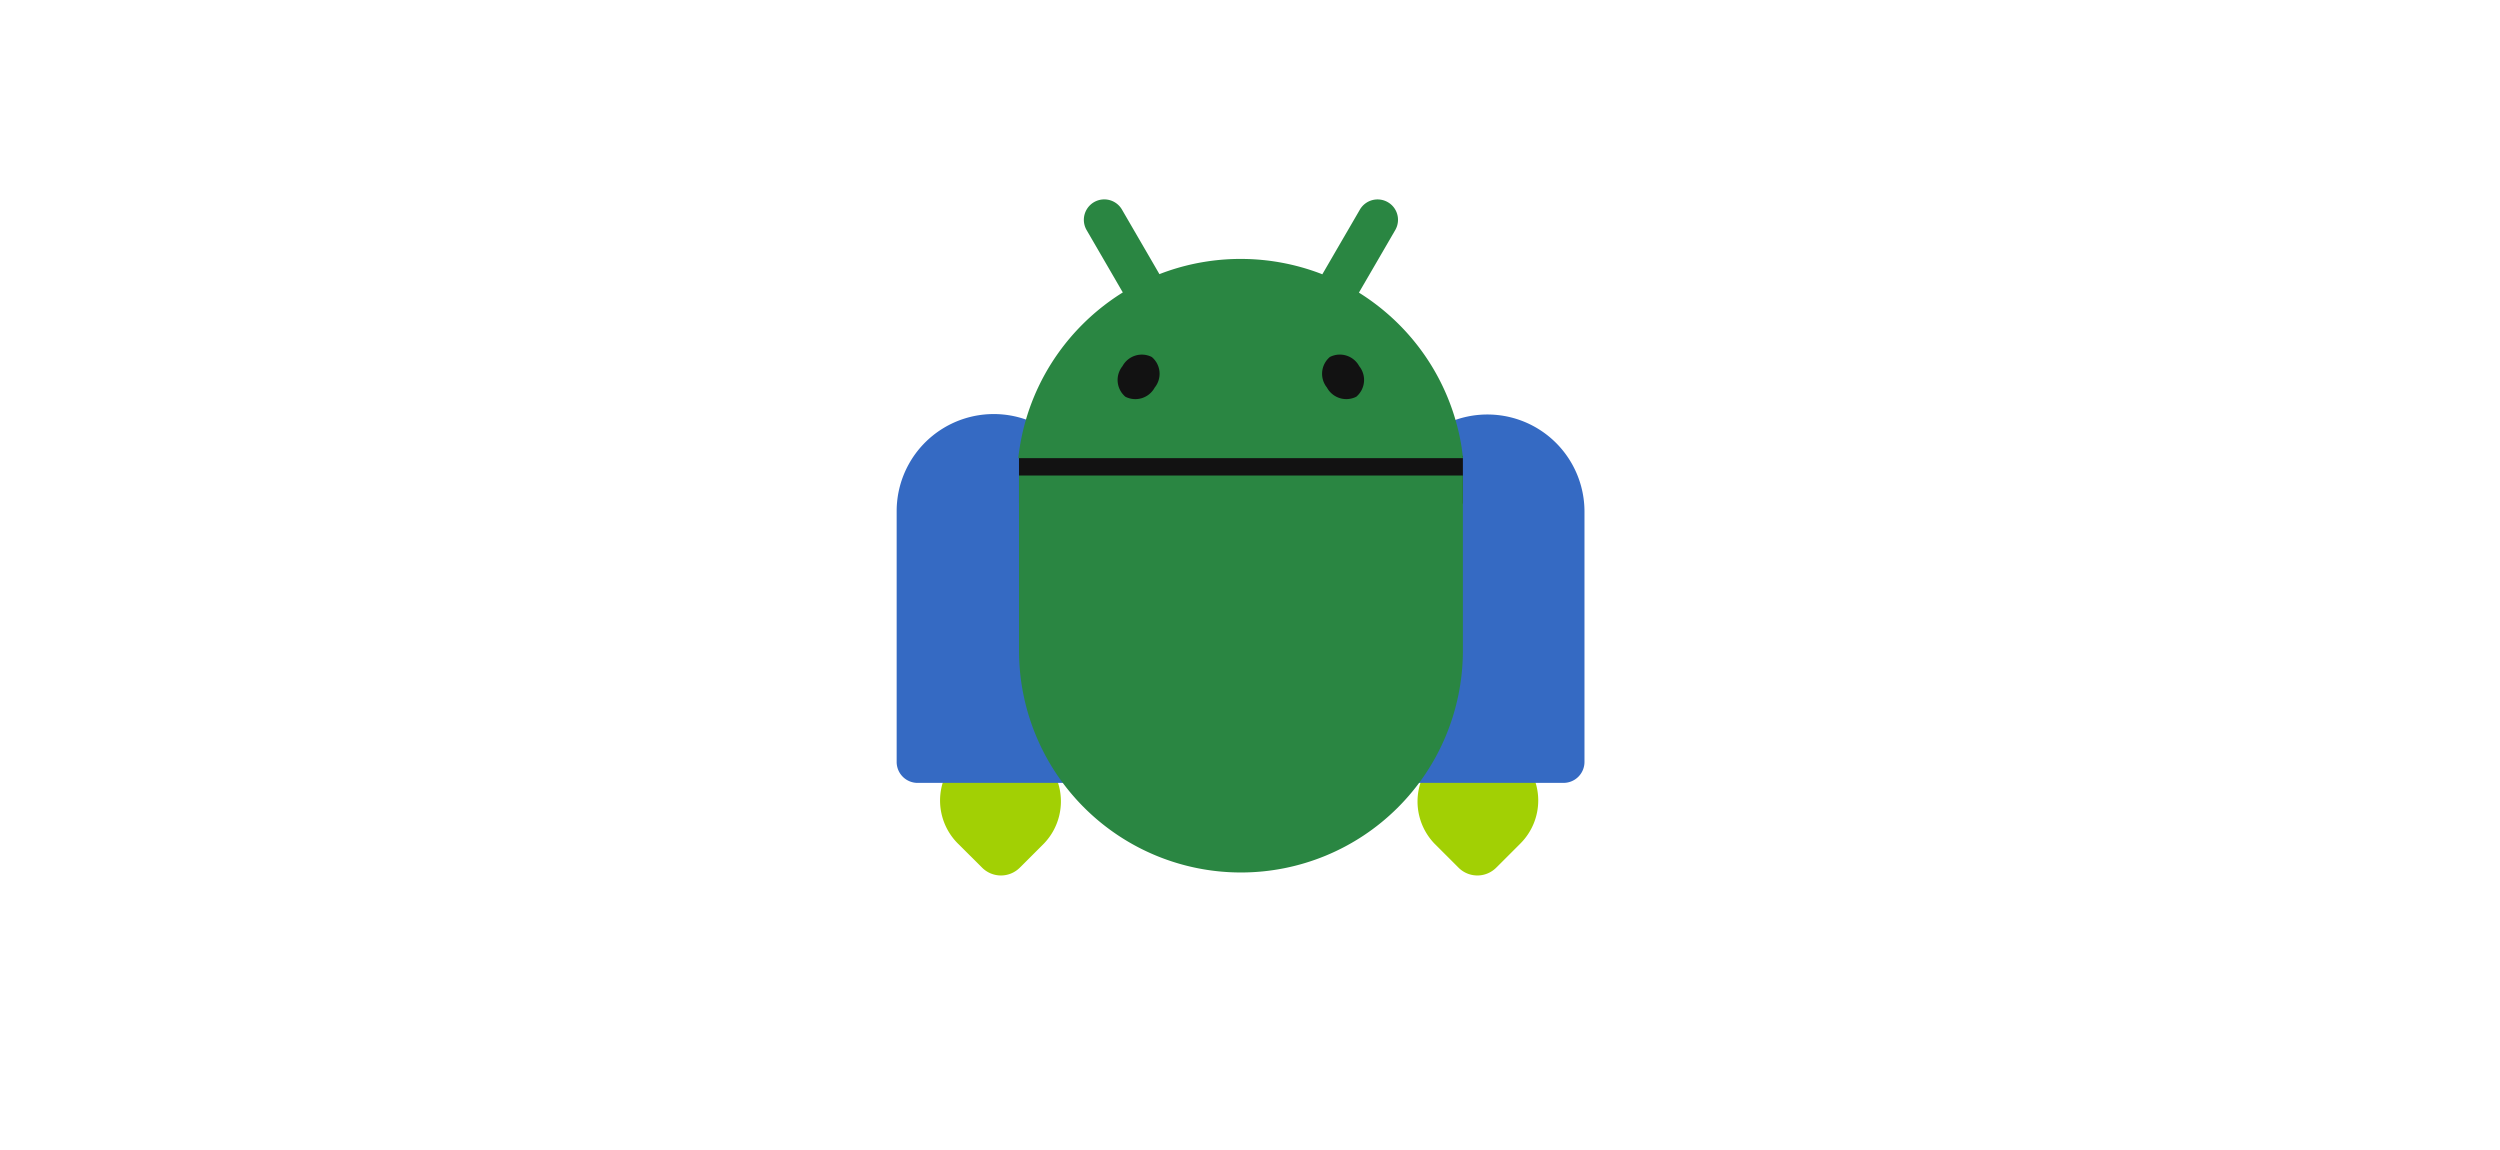
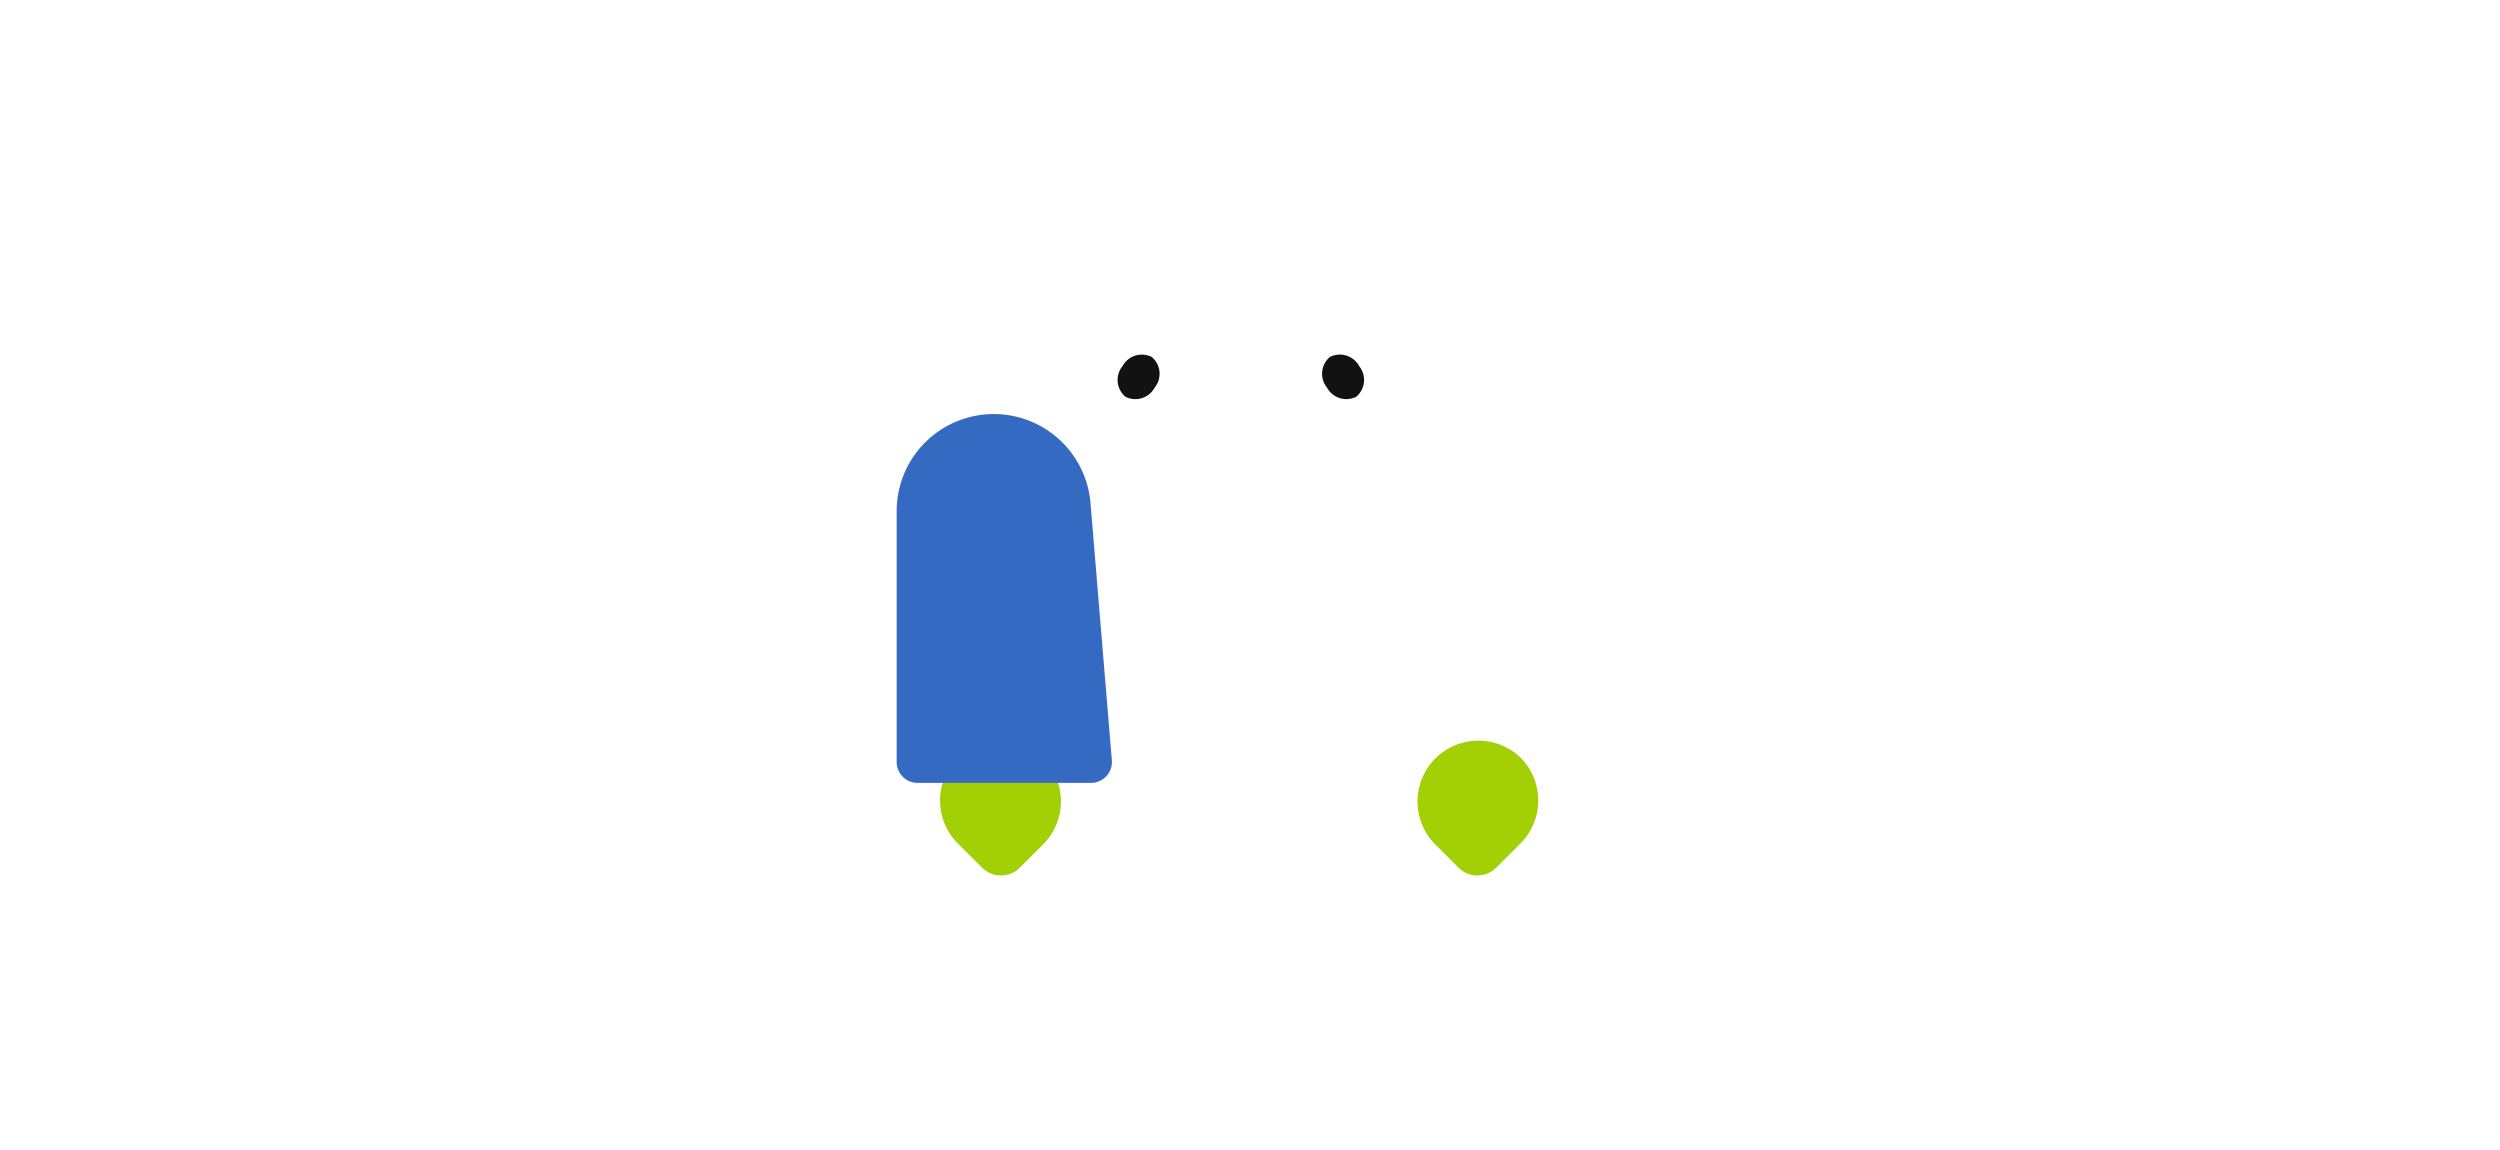
<svg xmlns="http://www.w3.org/2000/svg" width="250" height="115" viewBox="0 0 250 115">
  <g id="Group_17269" data-name="Group 17269" transform="translate(-1095.5 -14861.373)">
-     <rect id="Rectangle_4884" data-name="Rectangle 4884" width="250" height="115" transform="translate(1095.5 14861.373)" fill="none" />
    <g id="angular-logo" transform="translate(1152.5 14891.246)">
      <g id="Group_17688" data-name="Group 17688">
        <g id="surface1" transform="translate(32.666 -9.943)">
          <path id="Path_80525" data-name="Path 80525" d="M2.78,14.2a6.086,6.086,0,0,1,8.61,8.6l-2.422,2.42a2.665,2.665,0,0,1-3.766,0L2.78,22.809A6.082,6.082,0,0,1,2.78,14.2Zm56.251,0a6.086,6.086,0,0,0-8.609,8.6l2.421,2.42a2.666,2.666,0,0,0,3.767,0l2.421-2.42A6.081,6.081,0,0,0,59.032,14.2Zm0,0" transform="translate(3.345 41.618)" fill="#a2d004" />
          <g id="Group_17686" data-name="Group 17686" transform="translate(0 21.468)">
            <path id="Path_80526" data-name="Path 80526" d="M0,14.657a9.709,9.709,0,0,1,19.385-.8l2.133,25.709a2.093,2.093,0,0,1-2.087,2.266H2.094A2.094,2.094,0,0,1,0,39.737Zm0,0" transform="translate(0 -4.94)" fill="#356ac3" />
          </g>
          <g id="Group_17687" data-name="Group 17687" transform="translate(47.257 21.468)">
-             <path id="Path_80527" data-name="Path 80527" d="M32.381,14.657A9.709,9.709,0,0,0,13,13.855L10.863,39.564a2.093,2.093,0,0,0,2.087,2.266H30.287a2.094,2.094,0,0,0,2.094-2.093Zm0,0" transform="translate(-10.856 -4.94)" fill="#356ac3" />
-           </g>
-           <path id="Path_80528" data-name="Path 80528" d="M2.81,15.412S11.44,21.229,25,21.229,47.2,15.412,47.2,15.412V10.726L41.231,4.482,25,10.476,8.776,4.482,2.81,10.726Zm0,0" transform="translate(9.423 14.993)" fill="#121212" />
-           <path id="Path_80529" data-name="Path 80529" d="M47.145,24.9q-.148-.97-.383-1.923a22.319,22.319,0,0,0-7.124-11.6,22.43,22.43,0,0,0-2.779-2.044l.025-.044L38.23,6.973l1.317-2.268q.473-.814.945-1.629a2.044,2.044,0,0,0,.115-1.819A2.023,2.023,0,0,0,39.769.3a2.046,2.046,0,0,0-2.813.73l-.945,1.629L34.694,4.923q-.672,1.162-1.346,2.322c-.049.084-.1.169-.148.255l-.2-.08A22.494,22.494,0,0,0,17.677,7.2c-.259.09-.514.185-.768.284-.045-.079-.092-.158-.138-.237Q16.1,6.085,15.424,4.924L14.108,2.657l-.945-1.629a2.043,2.043,0,1,0-3.535,2.05l.945,1.628,1.317,2.268q.673,1.161,1.346,2.322l.011.019a22.487,22.487,0,0,0-2.579,1.866q-.73.612-1.405,1.283a22.449,22.449,0,0,0-2.451,2.884,22.276,22.276,0,0,0-3.845,9.288c-.015.09-.029.181-.044.271q-.075.487-.128.978H47.269q-.053-.49-.128-.978Zm0,0" transform="translate(9.367 0)" fill="#2a8642" />
+             </g>
          <path id="Path_80530" data-name="Path 80530" d="M28.935,7.813a2.2,2.2,0,0,0,.289-3.058,2.2,2.2,0,0,0-2.933-.915A2.2,2.2,0,0,0,26,6.9,2.2,2.2,0,0,0,28.935,7.813ZM8.774,6.9a2.194,2.194,0,0,0-.289-3.057,2.2,2.2,0,0,0-2.933.915,2.2,2.2,0,0,0,.289,3.058A2.2,2.2,0,0,0,8.774,6.9Zm0,0" transform="translate(17.03 11.928)" fill="#121212" />
-           <path id="Path_80531" data-name="Path 80531" d="M2.81,6.353H47.2V24.006a22.194,22.194,0,0,1-44.387,0Zm0,0" transform="translate(9.423 21.267)" fill="#2a8642" />
        </g>
      </g>
    </g>
  </g>
</svg>